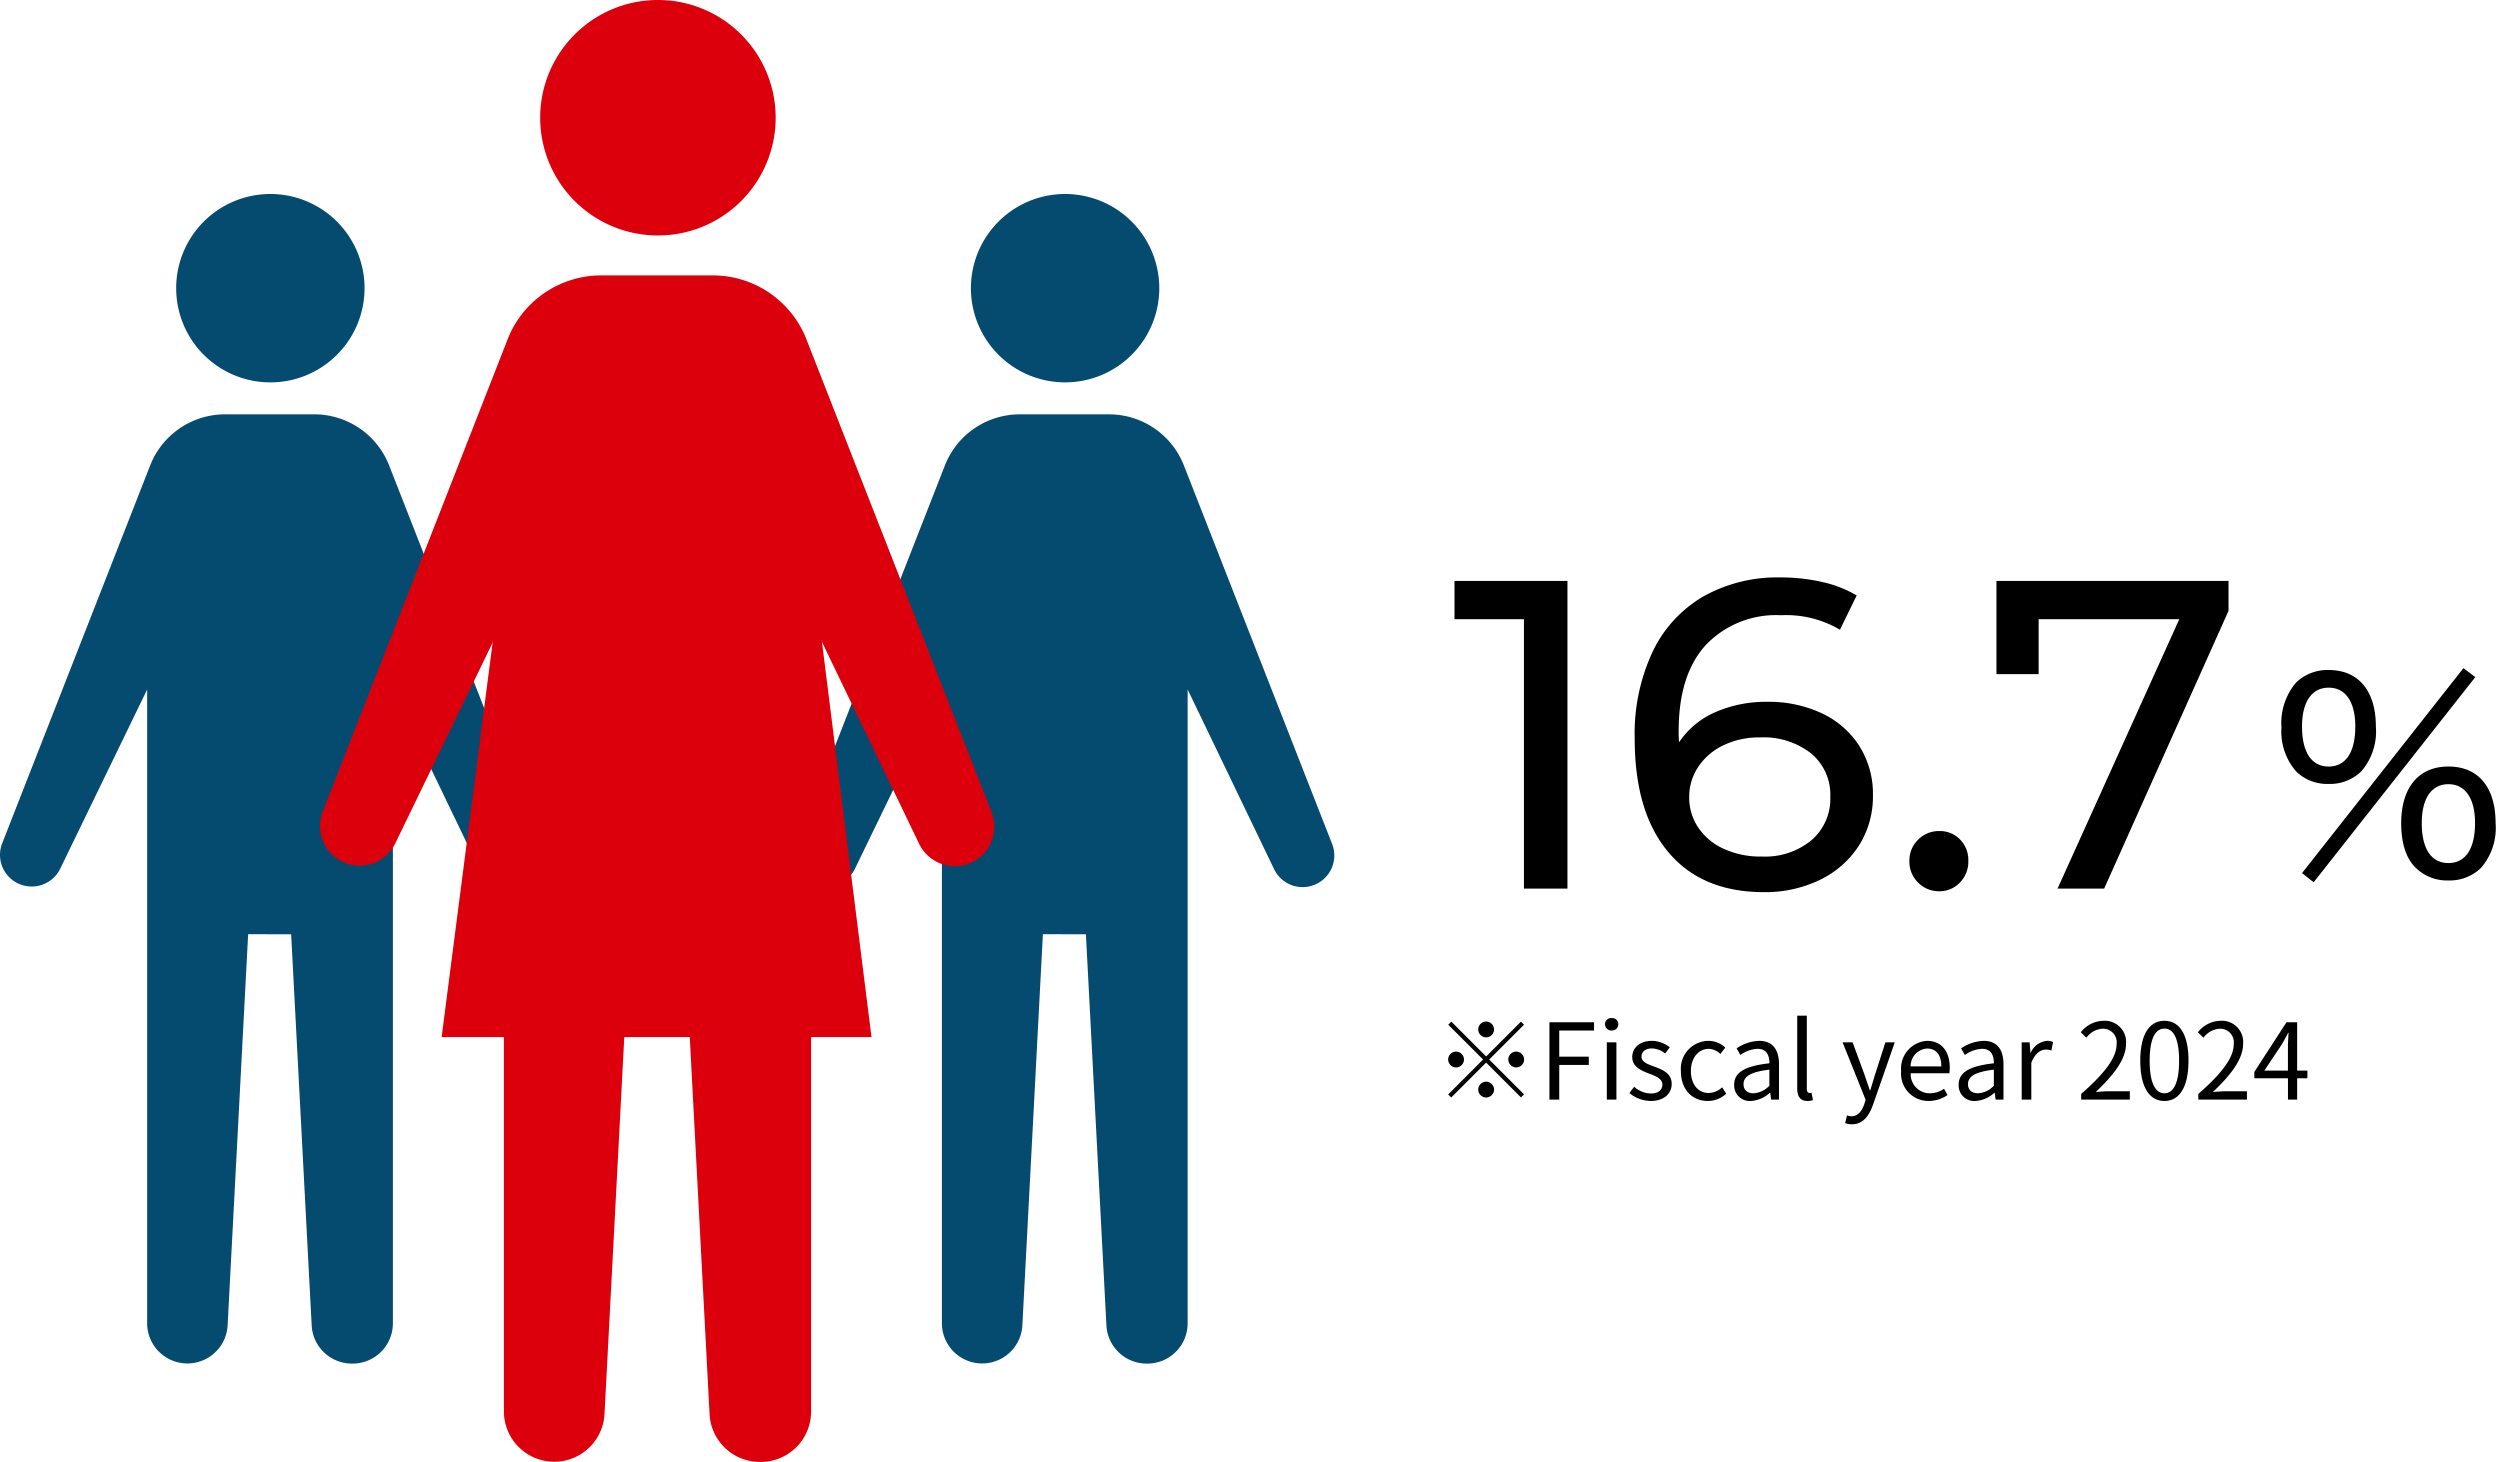
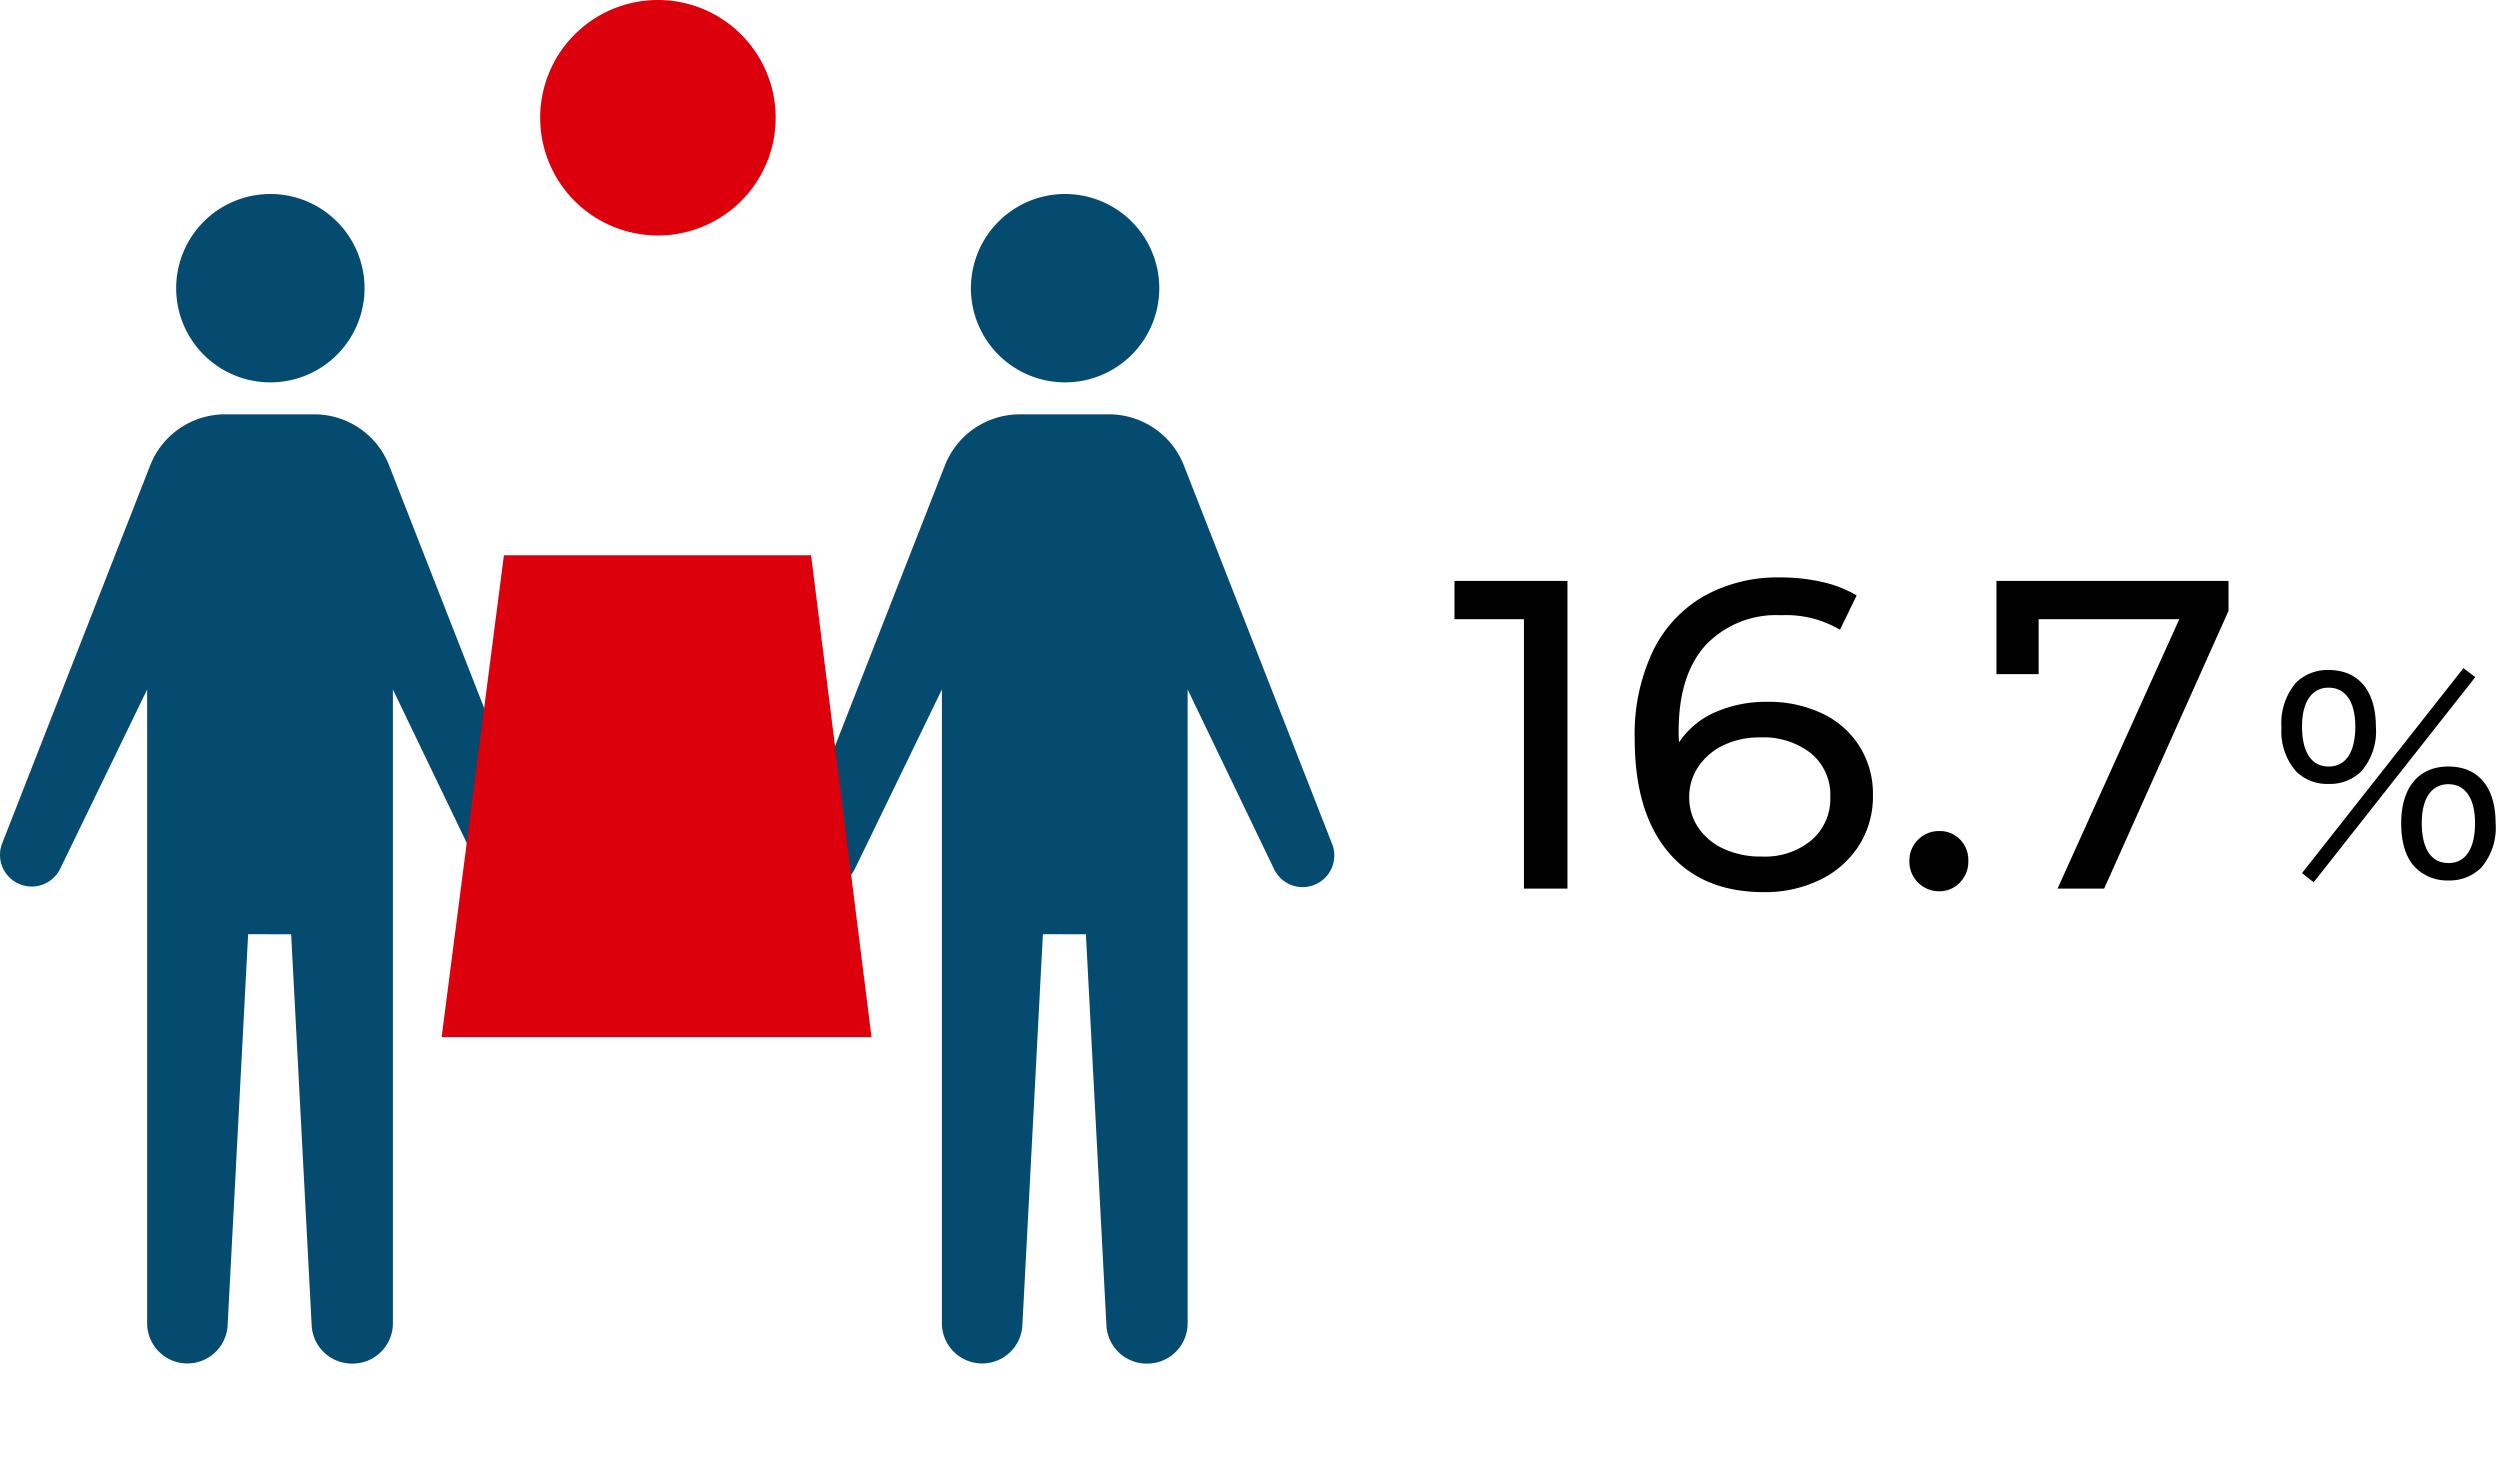
<svg xmlns="http://www.w3.org/2000/svg" width="284.388" height="166.301" viewBox="0 0 284.388 166.301">
  <g id="number_figure_07_en" transform="translate(-400.944 -7010.189)">
    <path id="パス_66112" data-name="パス 66112" d="M8.19-10.41a5.094,5.094,0,0,0,3.69-1.41,6.914,6.914,0,0,0,1.68-5.1c0-4.08-1.98-6.45-5.37-6.45A5.17,5.17,0,0,0,4.5-21.96a7.088,7.088,0,0,0-1.68,5.13A6.905,6.905,0,0,0,4.5-11.82,5.046,5.046,0,0,0,8.19-10.41Zm0-10.95c1.92,0,3.03,1.62,3.03,4.41,0,2.94-1.08,4.56-3.03,4.56s-3.03-1.62-3.03-4.56C5.16-19.74,6.27-21.36,8.19-21.36ZM5.16-.27,6.48.78,24.87-22.56l-1.35-1.02ZM21.81.57A5.094,5.094,0,0,0,25.5-.84a6.914,6.914,0,0,0,1.68-5.1c0-4.08-1.95-6.45-5.37-6.45-3.39,0-5.37,2.4-5.37,6.45,0,2.28.57,4.05,1.68,5.1A5.094,5.094,0,0,0,21.81.57Zm0-10.95c1.92,0,3.03,1.62,3.03,4.41,0,2.94-1.08,4.56-3.03,4.56s-3.03-1.62-3.03-4.56C18.78-8.76,19.89-10.38,21.81-10.38Z" transform="translate(657.652 7109.775)" stroke="rgba(0,0,0,0)" stroke-width="1" />
    <g id="グループ_22463" data-name="グループ 22463">
      <path id="パス_66110" data-name="パス 66110" d="M13.25-35V0H8.3V-30.65H.4V-35ZM36-21.25a14.168,14.168,0,0,1,6.175,1.3,10.124,10.124,0,0,1,4.275,3.725A10.126,10.126,0,0,1,48-10.65a10.4,10.4,0,0,1-1.625,5.8,10.841,10.841,0,0,1-4.45,3.875A14.262,14.262,0,0,1,35.6.4Q28.55.4,24.725-4.15T20.9-17.05a22,22,0,0,1,2.075-9.975,14.461,14.461,0,0,1,5.8-6.25A17.2,17.2,0,0,1,37.45-35.4a21.08,21.08,0,0,1,4.8.525,13.322,13.322,0,0,1,3.9,1.525l-1.9,3.9a12.009,12.009,0,0,0-6.7-1.65A11.031,11.031,0,0,0,29-27.725Q25.9-24.35,25.9-17.9a12.008,12.008,0,0,0,.05,1.25,9.489,9.489,0,0,1,4.125-3.425A14.352,14.352,0,0,1,36-21.25Zm-.6,17.6A8.283,8.283,0,0,0,41-5.5a6.2,6.2,0,0,0,2.15-4.95,6.1,6.1,0,0,0-2.175-4.925A8.769,8.769,0,0,0,35.15-17.2a9.319,9.319,0,0,0-4.175.9,7.085,7.085,0,0,0-2.85,2.45A6.12,6.12,0,0,0,27.1-10.4a6.137,6.137,0,0,0,.975,3.375,6.9,6.9,0,0,0,2.85,2.45A10.019,10.019,0,0,0,35.4-3.65ZM55.55.3a3.316,3.316,0,0,1-2.4-.975,3.309,3.309,0,0,1-1-2.475,3.25,3.25,0,0,1,1-2.425,3.316,3.316,0,0,1,2.4-.975,3.192,3.192,0,0,1,2.35.95,3.316,3.316,0,0,1,.95,2.45,3.353,3.353,0,0,1-.975,2.475A3.174,3.174,0,0,1,55.55.3ZM88.45-35v3.4L74.3,0H69L82.85-30.65h-16v6.25h-4.8V-35Z" transform="translate(566 7111.275)" stroke="rgba(0,0,0,0)" stroke-width="1" />
      <g id="グループ_21934" data-name="グループ 21934" transform="translate(400.944 7010.189)">
        <g id="グループ_21935" data-name="グループ 21935" transform="translate(0)">
          <path id="パス_65925" data-name="パス 65925" d="M150.544,36.516A10.714,10.714,0,1,1,139.829,25.8a10.715,10.715,0,0,1,10.715,10.715" transform="translate(-18.669 -3.731)" fill="#054a6f" />
          <path id="パス_65926" data-name="パス 65926" d="M138.808,114.242l2.334,44.5a4.58,4.58,0,0,0,4.574,4.34h.085a4.58,4.58,0,0,0,4.58-4.579V86.4l9.806,20.374a3.6,3.6,0,0,0,6.6-2.875L149.953,60.911a9.145,9.145,0,0,0-8.515-5.81H131.285a9.147,9.147,0,0,0-8.516,5.81L105.937,103.9a3.6,3.6,0,0,0,1.884,4.6l.009,0a3.6,3.6,0,0,0,4.709-1.717L122.427,86.4v72.1a4.58,4.58,0,0,0,9.153.24l2.335-44.5Z" transform="translate(-15.281 -7.967)" fill="#054a6f" />
          <path id="パス_65927" data-name="パス 65927" d="M44.857,36.516A10.714,10.714,0,1,1,34.142,25.8,10.715,10.715,0,0,1,44.857,36.516" transform="translate(-3.388 -3.731)" fill="#054a6f" />
          <path id="パス_65928" data-name="パス 65928" d="M33.12,114.242l2.334,44.5a4.58,4.58,0,0,0,4.574,4.34h.085a4.58,4.58,0,0,0,4.58-4.579V86.4L54.5,106.773a3.6,3.6,0,0,0,6.6-2.875L44.265,60.911A9.145,9.145,0,0,0,35.75,55.1H25.6a9.147,9.147,0,0,0-8.516,5.81L.249,103.9a3.6,3.6,0,0,0,1.884,4.6l.009,0a3.6,3.6,0,0,0,4.709-1.717L16.739,86.4v72.1a4.58,4.58,0,0,0,9.153.24l2.335-44.5Z" transform="translate(0 -7.967)" fill="#054a6f" />
          <path id="パス_65929" data-name="パス 65929" d="M98.622,13.393A13.393,13.393,0,1,1,85.229,0,13.393,13.393,0,0,1,98.622,13.393" transform="translate(-10.387)" fill="#dc000c" />
-           <path id="パス_65930" data-name="パス 65930" d="M83.952,110.551l2.919,55.621a5.724,5.724,0,0,0,5.717,5.424h.106a5.724,5.724,0,0,0,5.724-5.724V75.746l12.258,25.468a4.5,4.5,0,0,0,8.249-3.594L97.884,43.887a11.43,11.43,0,0,0-10.644-7.262H74.548A11.43,11.43,0,0,0,63.9,43.887L42.863,97.62a4.5,4.5,0,0,0,2.357,5.753l.011.005a4.5,4.5,0,0,0,5.886-2.146L63.476,75.746v90.125a5.725,5.725,0,0,0,11.441.3l2.919-55.621Z" transform="translate(-6.153 -5.296)" fill="#dc000c" />
          <path id="パス_65931" data-name="パス 65931" d="M65.815,73.84l-7.085,54.809h48.9L100.757,73.84Z" transform="translate(-8.492 -10.676)" fill="#dc000c" />
        </g>
      </g>
-       <path id="パス_66111" data-name="パス 66111" d="M6.9-7.98a.907.907,0,0,0-.9-.9.907.907,0,0,0-.9.9.907.907,0,0,0,.9.9A.907.907,0,0,0,6.9-7.98ZM2.04-8.868l-.348.348,3.96,3.96L1.68-.588l.348.348L6-4.212,9.96-.252,10.308-.6,6.348-4.56l3.96-3.96L9.96-8.868,6-4.908ZM2.58-5.46a.907.907,0,0,0-.9.9.907.907,0,0,0,.9.9.907.907,0,0,0,.9-.9A.907.907,0,0,0,2.58-5.46Zm6.84,1.8a.907.907,0,0,0,.9-.9.907.907,0,0,0-.9-.9.907.907,0,0,0-.9.9A.907.907,0,0,0,9.42-3.66ZM5.1-1.14a.907.907,0,0,0,.9.9.907.907,0,0,0,.9-.9.907.907,0,0,0-.9-.9A.907.907,0,0,0,5.1-1.14ZM13.2,0h1.116V-3.948h3.36v-.936h-3.36V-7.86h3.96V-8.8H13.2Zm6.528,0H20.82V-6.516H19.728Zm.552-7.86a.714.714,0,0,0,.756-.708.693.693,0,0,0-.756-.708.693.693,0,0,0-.756.708A.714.714,0,0,0,20.28-7.86ZM24.732.156c1.536,0,2.376-.876,2.376-1.932,0-1.236-1.044-1.62-1.992-1.98-.732-.276-1.44-.5-1.44-1.128,0-.5.372-.936,1.188-.936a2.452,2.452,0,0,1,1.5.576l.528-.708a3.376,3.376,0,0,0-2.028-.732c-1.416,0-2.244.816-2.244,1.848,0,1.1,1.032,1.548,1.944,1.884.72.276,1.488.576,1.488,1.236,0,.564-.42,1.02-1.284,1.02a2.955,2.955,0,0,1-1.932-.768l-.54.72A3.93,3.93,0,0,0,24.732.156Zm6.48,0a3.107,3.107,0,0,0,2.1-.828L32.844-1.4a2.3,2.3,0,0,1-1.536.648c-1.2,0-2.016-1-2.016-2.5s.864-2.52,2.04-2.52a1.892,1.892,0,0,1,1.308.588l.564-.732A2.786,2.786,0,0,0,31.3-6.684a3.172,3.172,0,0,0-3.144,3.432C28.152-1.092,29.484.156,31.212.156Zm4.908,0A3.491,3.491,0,0,0,38.28-.78h.036l.1.78h.9V-4.008c0-1.608-.672-2.676-2.256-2.676a4.9,4.9,0,0,0-2.568.852l.432.756a3.59,3.59,0,0,1,1.956-.7c1.068,0,1.344.8,1.344,1.644-2.772.312-4.008,1.02-4.008,2.436A1.767,1.767,0,0,0,36.12.156Zm.312-.876c-.648,0-1.152-.3-1.152-1.044,0-.84.744-1.38,2.94-1.644v1.824A2.663,2.663,0,0,1,36.432-.72ZM42.54.156a1.725,1.725,0,0,0,.636-.1L43.02-.78a.959.959,0,0,1-.228.024c-.168,0-.312-.132-.312-.468V-9.552H41.388V-1.3C41.388-.372,41.724.156,42.54.156ZM47.6,2.808c1.3,0,1.968-.984,2.424-2.268l2.46-7.056H51.42L50.256-2.892c-.18.576-.372,1.236-.552,1.824h-.06c-.2-.588-.432-1.26-.624-1.824L47.688-6.516h-1.14L49.164.012,49.02.5c-.264.8-.732,1.4-1.476,1.4a1.557,1.557,0,0,1-.492-.108l-.216.876A2.006,2.006,0,0,0,47.6,2.808ZM56.328.156a3.878,3.878,0,0,0,2.16-.672l-.4-.72A2.809,2.809,0,0,1,56.46-.72,2.159,2.159,0,0,1,54.3-3h4.392a4.263,4.263,0,0,0,.048-.624c0-1.86-.936-3.06-2.592-3.06a3.152,3.152,0,0,0-2.94,3.432A3.114,3.114,0,0,0,56.328.156ZM54.288-3.78A2,2,0,0,1,56.16-5.808c1.02,0,1.62.708,1.62,2.028ZM61.656.156a3.491,3.491,0,0,0,2.16-.936h.036l.1.78h.9V-4.008c0-1.608-.672-2.676-2.256-2.676a4.9,4.9,0,0,0-2.568.852l.432.756a3.59,3.59,0,0,1,1.956-.7c1.068,0,1.344.8,1.344,1.644-2.772.312-4.008,1.02-4.008,2.436A1.767,1.767,0,0,0,61.656.156Zm.312-.876c-.648,0-1.152-.3-1.152-1.044,0-.84.744-1.38,2.94-1.644v1.824A2.663,2.663,0,0,1,61.968-.72ZM66.924,0h1.092V-4.188c.432-1.116,1.1-1.5,1.644-1.5a1.542,1.542,0,0,1,.636.108l.2-.96a1.389,1.389,0,0,0-.7-.144,2.25,2.25,0,0,0-1.848,1.356H67.92l-.1-1.188h-.9Zm6.768,0h5.532V-.948H76.788c-.444,0-.984.048-1.44.084,2.064-1.956,3.444-3.744,3.444-5.5a2.413,2.413,0,0,0-2.556-2.6,3.364,3.364,0,0,0-2.592,1.3l.636.624A2.463,2.463,0,0,1,76.1-8.064a1.546,1.546,0,0,1,1.62,1.74c0,1.512-1.272,3.264-4.032,5.676ZM83.16.156c1.668,0,2.736-1.524,2.736-4.584S84.828-8.964,83.16-8.964s-2.748,1.476-2.748,4.536S81.48.156,83.16.156Zm0-.876c-1.008,0-1.68-1.116-1.68-3.708,0-2.568.672-3.648,1.68-3.648S84.828-7,84.828-4.428C84.828-1.836,84.156-.72,83.16-.72ZM87.012,0h5.532V-.948H90.108c-.444,0-.984.048-1.44.084,2.064-1.956,3.444-3.744,3.444-5.5a2.413,2.413,0,0,0-2.556-2.6,3.364,3.364,0,0,0-2.592,1.3l.636.624a2.463,2.463,0,0,1,1.824-1.02,1.546,1.546,0,0,1,1.62,1.74c0,1.512-1.272,3.264-4.032,5.676Zm7.512-3.3,2-3c.252-.432.492-.864.708-1.3h.048c-.024.456-.072,1.164-.072,1.6v2.7Zm4.9,0H98.256V-8.8H97.044l-3.66,5.652v.72h3.828V0h1.044V-2.424H99.42Z" transform="translate(564 7135.275)" stroke="rgba(0,0,0,0)" stroke-width="1" />
    </g>
  </g>
</svg>